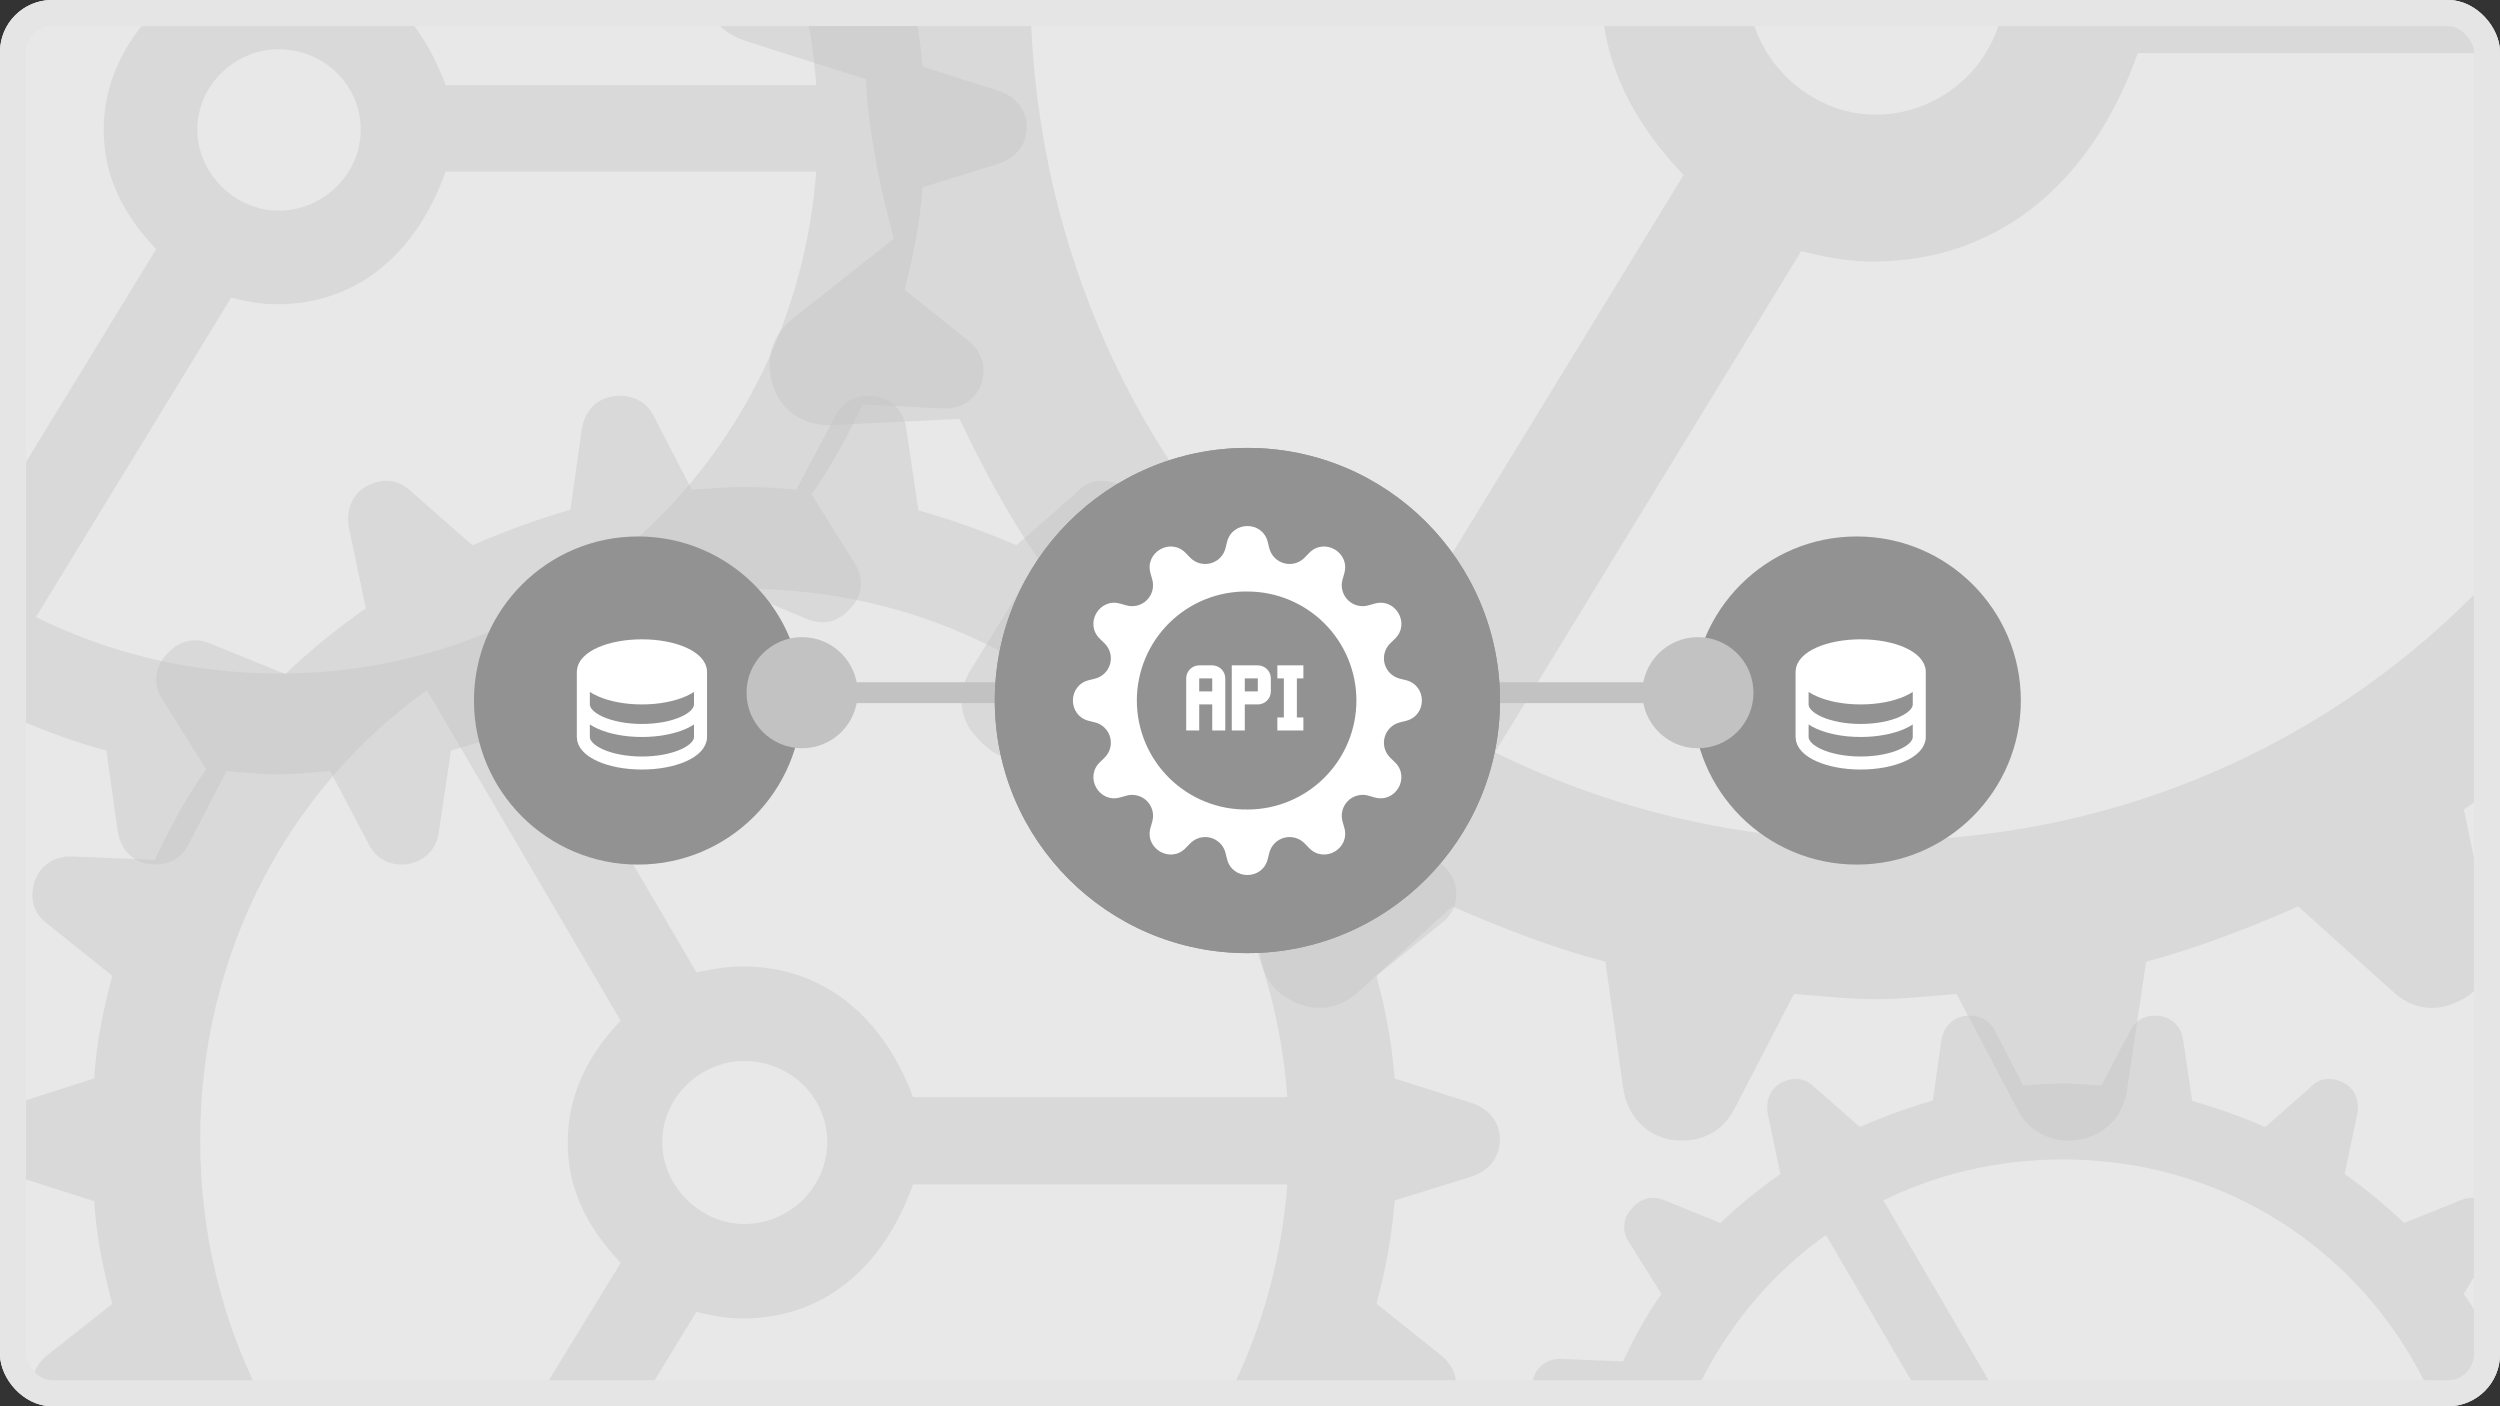
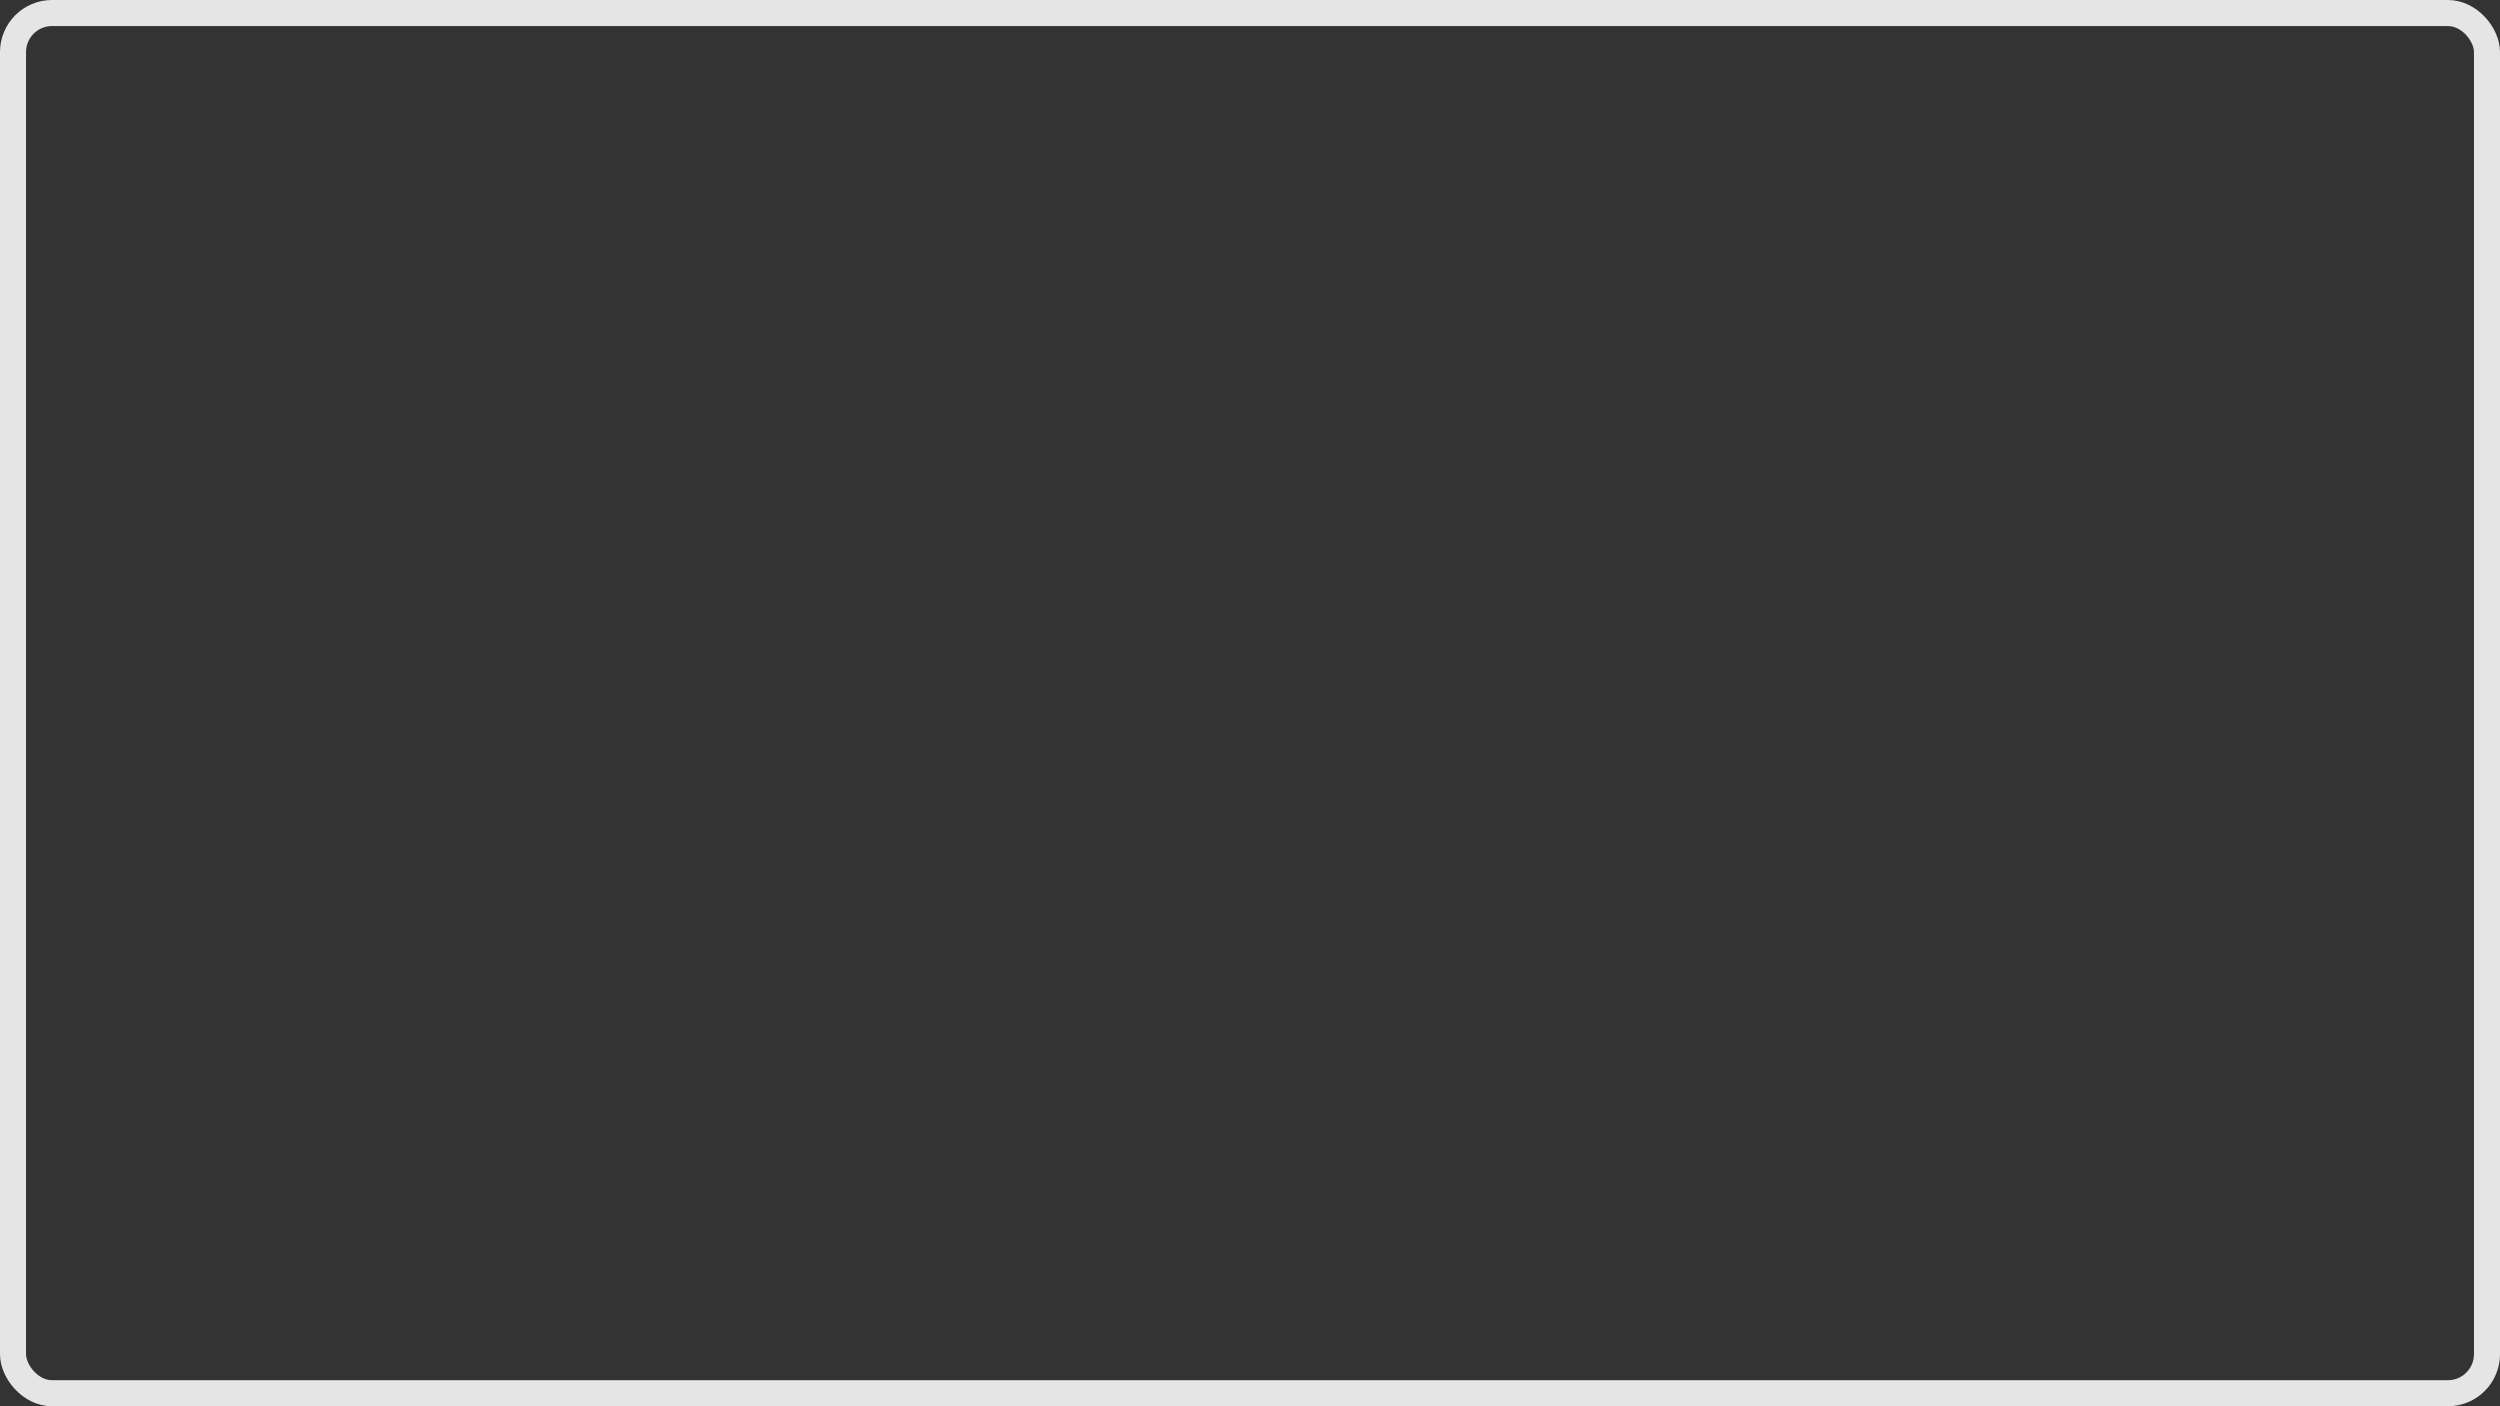
<svg xmlns="http://www.w3.org/2000/svg" width="480" height="270" viewBox="0 0 480 270" fill="none">
  <rect x="0" y="0" width="480" height="270" fill="#333333" stroke="none" />
  <g clip-path="url(#clip0_222_10480)">
    <rect width="480" height="270" rx="10" fill="white" />
    <path d="M-26 -16H526V388.483H-26V-16Z" fill="#D3D3D3" fill-opacity="0.5" />
    <path d="M53.57 148.69C56.888 148.69 59.946 148.309 63.389 148.053L70.788 162.078C72.186 164.885 74.993 166.414 78.431 165.902C81.619 165.266 83.915 162.97 84.296 159.526L86.591 144.098C92.842 142.445 99.087 140.018 105.207 137.342L116.686 147.672C119.107 149.968 122.164 150.474 125.352 148.69C128.159 147.161 129.307 144.098 128.671 140.785L125.483 125.488C130.887 121.716 135.962 117.494 140.655 112.867L154.935 118.851C158.123 120.129 161.056 119.493 163.476 116.561C165.647 114.265 165.897 110.952 164.113 108.145L155.828 94.887C159.652 89.529 162.715 83.789 165.647 77.669L181.206 78.436C184.513 78.561 187.32 76.777 188.468 73.594C189.486 70.401 188.468 67.344 185.792 65.304L173.677 55.615C175.336 49.495 176.614 42.863 177.12 35.976L191.912 31.39C195.1 30.242 197.134 27.816 197.134 24.372C197.134 21.059 195.1 18.639 191.912 17.491L177.115 12.774C176.609 5.887 175.336 -0.489 173.677 -6.734L185.786 -16.553C188.468 -18.463 189.486 -21.395 188.468 -24.583C187.32 -27.771 184.513 -29.561 181.2 -29.43L165.642 -28.794C162.715 -34.914 159.657 -40.653 155.828 -46.006L164.118 -59.264C165.897 -61.946 165.642 -65.259 163.476 -67.555C161.056 -70.487 158.123 -71.254 154.935 -69.85L140.655 -64.111C135.892 -68.623 130.82 -72.799 125.477 -76.607L128.671 -91.779C129.307 -95.223 128.159 -98.28 125.352 -99.814C122.164 -101.468 119.107 -101.212 116.686 -98.666L105.207 -88.591C99.158 -91.217 92.939 -93.433 86.591 -95.223L84.296 -110.651C83.915 -113.97 81.619 -116.385 78.431 -116.896C74.988 -117.408 72.186 -116.004 70.782 -113.197L63.384 -99.172C59.946 -99.428 56.883 -99.684 53.57 -99.684C50.126 -99.684 47.069 -99.428 43.495 -99.172L36.232 -113.197C34.829 -116.004 32.022 -117.408 28.453 -116.896C25.265 -116.385 23.094 -113.964 22.588 -110.651L20.418 -95.348C14.073 -93.502 7.854 -91.245 1.802 -88.591L-9.671 -98.666C-12.223 -101.212 -15.28 -101.468 -18.343 -99.809C-21.145 -98.286 -22.292 -95.223 -21.661 -91.779L-18.468 -76.601C-23.877 -72.83 -28.993 -68.655 -33.771 -64.111L-47.921 -69.85C-51.109 -71.254 -54.171 -70.487 -56.592 -67.555C-57.582 -66.454 -58.181 -65.058 -58.297 -63.583C-58.412 -62.107 -58.036 -60.635 -57.229 -59.394L-48.813 -46.001C-52.637 -40.648 -55.7 -34.903 -58.632 -28.788L-74.316 -29.425C-77.635 -29.55 -80.436 -27.766 -81.454 -24.583C-82.476 -21.39 -81.584 -18.457 -78.908 -16.548L-66.667 -6.729C-68.321 -0.483 -69.725 5.892 -70.106 12.78L-84.903 17.496C-88.21 18.513 -90 20.94 -90 24.383C-90 27.822 -88.21 30.248 -84.897 31.396L-70.106 36.112C-69.725 42.869 -68.321 49.495 -66.662 55.62L-78.902 65.304C-81.584 67.344 -82.476 70.407 -81.459 73.589C-80.436 76.777 -77.629 78.561 -74.316 78.436L-58.632 77.675C-55.695 83.789 -52.637 89.534 -48.944 94.882L-57.104 108.145C-59.013 110.952 -58.758 114.265 -56.592 116.561C-54.171 119.493 -51.109 120.129 -47.921 118.856L-33.771 112.861C-29.049 117.578 -23.821 121.783 -18.468 125.482L-21.656 140.785C-22.292 144.104 -21.145 147.161 -18.337 148.69C-15.155 150.474 -12.092 149.963 -9.671 147.672L1.677 137.342C7.797 140.018 14.042 142.445 20.418 144.098L22.588 159.526C23.094 162.97 25.265 165.266 28.453 165.902C32.022 166.414 34.829 164.885 36.232 162.078L43.495 148.053C46.938 148.309 50.132 148.69 53.57 148.69ZM85.574 16.343C79.579 0.278 67.85 -8.518 53.189 -8.518C51.019 -8.518 48.472 -8.263 44.392 -7.376L7.797 -69.85C21.441 -76.607 36.994 -80.306 53.57 -80.306C109.162 -80.306 152.765 -38.102 156.72 16.343H85.574ZM-49.961 24.503C-49.961 -10.945 -33.26 -42.182 -6.864 -61.048L29.982 1.807C23.094 8.95 19.912 16.724 19.912 25.014C19.912 33.044 22.969 40.443 29.982 47.836L-7.756 109.548C-33.515 90.546 -49.961 59.695 -49.961 24.503ZM37.886 24.884C37.886 16.218 45.285 9.456 53.445 9.456C62.111 9.456 69.254 16.218 69.254 24.884C69.254 33.425 62.111 40.443 53.445 40.443C45.285 40.443 37.886 33.425 37.886 24.884ZM53.57 129.312C36.613 129.312 20.804 125.357 6.905 118.475L44.387 57.144C48.342 58.166 51.024 58.417 53.189 58.417C67.975 58.417 79.71 49.364 85.574 32.919H156.714C152.634 87.102 109.032 129.312 53.57 129.312Z" fill="#C4C4C4" fill-opacity="0.4" />
    <path d="M396.058 394.971C398.556 394.971 400.857 394.685 403.449 394.492L409.017 405.048C410.069 407.161 412.182 408.311 414.77 407.926C417.169 407.447 418.897 405.72 419.184 403.128L420.912 391.516C425.616 390.271 430.317 388.445 434.923 386.43L443.562 394.206C445.384 395.934 447.685 396.314 450.085 394.971C452.198 393.821 453.062 391.516 452.582 389.022L450.183 377.508C454.25 374.669 458.071 371.492 461.603 368.009L472.351 372.513C474.75 373.475 476.957 372.996 478.779 370.789C480.413 369.061 480.601 366.568 479.258 364.455L473.022 354.477C475.901 350.444 478.206 346.124 480.413 341.518L492.123 342.095C494.613 342.189 496.725 340.846 497.589 338.451C498.355 336.048 497.589 333.746 495.575 332.211L486.456 324.919C487.705 320.312 488.667 315.321 489.048 310.138L500.181 306.686C502.58 305.822 504.112 303.996 504.112 301.404C504.112 298.91 502.58 297.088 500.181 296.224L489.044 292.675C488.663 287.491 487.705 282.692 486.456 277.992L495.571 270.601C497.589 269.164 498.355 266.957 497.589 264.558C496.725 262.158 494.613 260.811 492.119 260.909L480.409 261.388C478.206 256.782 475.905 252.462 473.022 248.433L479.262 238.455C480.601 236.437 480.409 233.943 478.779 232.215C476.957 230.008 474.75 229.431 472.351 230.487L461.603 234.807C458.018 231.411 454.2 228.268 450.179 225.402L452.582 213.982C453.062 211.391 452.198 209.089 450.085 207.935C447.685 206.69 445.384 206.882 443.562 208.799L434.923 216.382C430.37 214.405 425.689 212.738 420.912 211.391L419.184 199.779C418.897 197.281 417.169 195.463 414.77 195.078C412.178 194.693 410.069 195.75 409.013 197.862L403.444 208.418C400.857 208.225 398.551 208.033 396.058 208.033C393.466 208.033 391.165 208.225 388.475 208.418L383.009 197.862C381.952 195.75 379.84 194.693 377.154 195.078C374.754 195.463 373.121 197.285 372.74 199.779L371.106 211.296C366.33 212.686 361.65 214.384 357.095 216.382L348.459 208.799C346.539 206.882 344.238 206.69 341.933 207.939C339.824 209.085 338.96 211.391 339.435 213.982L341.839 225.406C337.767 228.244 333.917 231.387 330.321 234.807L319.671 230.487C317.272 229.431 314.966 230.008 313.144 232.215C312.399 233.043 311.948 234.094 311.862 235.205C311.775 236.315 312.057 237.423 312.665 238.357L318.999 248.438C316.121 252.467 313.816 256.79 311.609 261.393L299.804 260.913C297.307 260.819 295.198 262.162 294.432 264.558C293.663 266.961 294.334 269.168 296.349 270.605L305.561 277.996C304.317 282.696 303.26 287.495 302.974 292.679L291.837 296.229C289.347 296.994 288 298.82 288 301.412C288 304 289.347 305.826 291.841 306.69L302.974 310.24C303.26 315.325 304.317 320.312 305.565 324.923L296.353 332.211C294.334 333.746 293.663 336.052 294.428 338.447C295.198 340.846 297.311 342.189 299.804 342.095L311.609 341.522C313.82 346.124 316.121 350.448 318.901 354.473L312.759 364.455C311.322 366.568 311.515 369.061 313.144 370.789C314.966 372.996 317.272 373.475 319.671 372.517L330.321 368.005C333.875 371.555 337.81 374.72 341.839 377.504L339.439 389.022C338.96 391.52 339.824 393.821 341.937 394.971C344.332 396.314 346.637 395.93 348.459 394.206L357.001 386.43C361.607 388.445 366.307 390.271 371.106 391.516L372.74 403.128C373.121 405.72 374.754 407.447 377.154 407.926C379.84 408.311 381.952 407.161 383.009 405.048L388.475 394.492C391.067 394.685 393.47 394.971 396.058 394.971ZM420.146 295.361C415.634 283.269 406.806 276.649 395.771 276.649C394.138 276.649 392.221 276.841 389.151 277.508L361.607 230.487C371.876 225.402 383.582 222.618 396.058 222.618C437.9 222.618 470.717 254.383 473.694 295.361H420.146ZM318.136 301.502C318.136 274.822 330.706 251.312 350.572 237.112L378.304 284.42C373.121 289.796 370.725 295.647 370.725 301.887C370.725 307.931 373.026 313.499 378.304 319.064L349.901 365.512C330.513 351.209 318.136 327.99 318.136 301.502ZM384.253 301.789C384.253 295.266 389.822 290.177 395.964 290.177C402.486 290.177 407.862 295.266 407.862 301.789C407.862 308.217 402.486 313.499 395.964 313.499C389.822 313.499 384.253 308.217 384.253 301.789ZM396.058 380.387C383.295 380.387 371.397 377.41 360.935 372.231L389.146 326.069C392.123 326.839 394.142 327.027 395.771 327.027C406.9 327.027 415.732 320.214 420.146 307.836H473.69C470.619 348.618 437.801 380.387 396.058 380.387Z" fill="#C4C4C4" fill-opacity="0.4" />
-     <path d="M360.248 191.842C365.454 191.842 370.251 191.244 375.653 190.843L387.261 212.847C389.454 217.251 393.858 219.649 399.253 218.847C404.254 217.848 407.856 214.246 408.453 208.844L412.055 184.638C421.862 182.044 431.66 178.237 441.262 174.038L459.271 190.246C463.069 193.848 467.865 194.641 472.867 191.842C477.271 189.444 479.072 184.638 478.073 179.441L473.072 155.44C481.55 149.522 489.513 142.898 496.876 135.639L519.28 145.027C524.282 147.033 528.882 146.035 532.68 141.434C536.086 137.832 536.478 132.635 533.679 128.23L520.68 107.431C526.68 99.024 531.485 90.019 536.086 80.417L560.496 81.621C565.685 81.817 570.089 79.018 571.89 74.025C573.486 69.015 571.89 64.218 567.691 61.017L548.683 45.816C551.287 36.215 553.292 25.81 554.086 15.005L577.293 7.81C582.294 6.009 585.486 2.203 585.486 -3.2C585.486 -8.398 582.294 -12.196 577.293 -13.997L554.078 -21.397C553.284 -32.202 551.287 -42.205 548.683 -52.003L567.682 -67.409C571.89 -70.405 573.486 -75.005 571.89 -80.007C570.089 -85.008 565.685 -87.816 560.487 -87.611L536.077 -86.613C531.485 -96.215 526.689 -105.219 520.68 -113.618L533.687 -134.417C536.478 -138.625 536.077 -143.823 532.68 -147.425C528.882 -152.025 524.282 -153.229 519.28 -151.027L496.876 -142.022C489.403 -149.101 481.446 -155.652 473.063 -161.627L478.073 -185.431C479.072 -190.834 477.271 -195.631 472.867 -198.037C467.865 -200.632 463.069 -200.231 459.271 -196.237L441.262 -180.43C431.771 -184.549 422.013 -188.025 412.055 -190.834L408.453 -215.039C407.856 -220.246 404.254 -224.035 399.253 -224.837C393.85 -225.64 389.454 -223.438 387.252 -219.034L375.645 -197.03C370.251 -197.431 365.445 -197.833 360.248 -197.833C354.845 -197.833 350.048 -197.431 344.441 -197.03L333.046 -219.034C330.844 -223.438 326.44 -225.64 320.841 -224.837C315.84 -224.035 312.434 -220.237 311.641 -215.039L308.235 -191.03C298.28 -188.134 288.524 -184.593 279.028 -180.43L261.028 -196.237C257.025 -200.231 252.228 -200.632 247.423 -198.029C243.028 -195.639 241.227 -190.834 242.217 -185.431L247.227 -161.619C238.741 -155.702 230.715 -149.151 223.218 -142.022L201.018 -151.027C196.017 -153.229 191.212 -152.025 187.414 -147.425C185.86 -145.699 184.92 -143.508 184.74 -141.193C184.559 -138.878 185.148 -136.568 186.415 -134.622L199.619 -113.609C193.618 -105.211 188.813 -96.198 184.213 -86.604L159.606 -87.603C154.4 -87.799 150.005 -85 148.409 -80.007C146.804 -74.997 148.204 -70.396 152.403 -67.4L171.607 -51.995C169.012 -42.197 166.81 -32.194 166.213 -21.388L142.997 -13.988C137.808 -12.392 135 -8.586 135 -3.183C135 2.211 137.808 6.018 143.006 7.819L166.213 15.218C166.81 25.819 169.012 36.215 171.615 45.825L152.411 61.017C148.204 64.218 146.804 69.023 148.4 74.016C150.005 79.018 154.409 81.817 159.606 81.621L184.213 80.426C188.822 90.019 193.618 99.032 199.414 107.422L186.611 128.23C183.615 132.635 184.017 137.832 187.414 141.434C191.212 146.035 196.017 147.033 201.018 145.036L223.218 135.63C230.626 143.03 238.828 149.628 247.227 155.432L242.225 179.441C241.227 184.647 243.028 189.444 247.432 191.842C252.425 194.641 257.23 193.839 261.028 190.246L278.832 174.038C288.434 178.237 298.232 182.044 308.235 184.638L311.641 208.844C312.434 214.246 315.84 217.848 320.841 218.847C326.44 219.649 330.844 217.251 333.046 212.847L344.441 190.843C349.843 191.244 354.853 191.842 360.248 191.842ZM410.459 -15.798C401.053 -41.002 382.652 -54.803 359.65 -54.803C356.245 -54.803 352.25 -54.402 345.849 -53.011L288.434 -151.027C309.84 -161.627 334.241 -167.431 360.248 -167.431C447.467 -167.431 515.875 -101.216 522.08 -15.798H410.459ZM197.818 -2.995C197.818 -58.609 224.02 -107.617 265.432 -137.217L323.24 -38.603C312.434 -27.397 307.441 -15.2 307.441 -2.193C307.441 10.405 312.238 22.012 323.24 33.611L264.032 130.433C223.619 100.62 197.818 52.218 197.818 -2.995ZM335.641 -2.398C335.641 -15.994 347.249 -26.603 360.051 -26.603C373.647 -26.603 384.854 -15.994 384.854 -2.398C384.854 11.002 373.647 22.012 360.051 22.012C347.249 22.012 335.641 11.002 335.641 -2.398ZM360.248 161.44C333.644 161.44 308.841 155.235 287.034 144.438L345.84 48.215C352.045 49.819 356.253 50.212 359.65 50.212C382.848 50.212 401.258 36.01 410.459 10.208H522.071C515.67 95.217 447.262 161.44 360.248 161.44Z" fill="#C4C4C4" fill-opacity="0.4" />
    <path d="M142.991 344.32C146.343 344.32 149.43 343.936 152.908 343.678L160.38 357.841C161.792 360.676 164.627 362.22 168.099 361.703C171.318 361.061 173.637 358.742 174.021 355.264L176.34 339.683C182.652 338.013 188.959 335.563 195.14 332.86L206.732 343.293C209.177 345.611 212.265 346.122 215.484 344.32C218.319 342.777 219.478 339.683 218.836 336.338L215.616 320.889C221.074 317.079 226.2 312.815 230.939 308.143L245.361 314.186C248.58 315.477 251.541 314.834 253.986 311.873C256.178 309.555 256.431 306.209 254.629 303.374L246.262 289.985C250.124 284.573 253.217 278.777 256.178 272.597L271.891 273.371C275.231 273.498 278.066 271.696 279.225 268.482C280.253 265.257 279.225 262.169 276.522 260.109L264.287 250.324C265.963 244.143 267.254 237.446 267.765 230.491L282.703 225.859C285.923 224.7 287.977 222.25 287.977 218.772C287.977 215.426 285.923 212.982 282.703 211.822L267.759 207.059C267.249 200.104 265.963 193.665 264.287 187.358L276.517 177.441C279.225 175.513 280.253 172.551 279.225 169.332C278.066 166.112 275.231 164.305 271.885 164.437L256.173 165.08C253.217 158.899 250.129 153.103 246.262 147.697L254.634 134.308C256.431 131.599 256.173 128.253 253.986 125.935C251.541 122.974 248.58 122.199 245.361 123.617L230.939 129.413C226.128 124.856 221.007 120.639 215.611 116.793L218.836 101.47C219.478 97.993 218.319 94.905 215.484 93.356C212.265 91.686 209.177 91.944 206.732 94.515L195.14 104.69C189.031 102.038 182.75 99.8 176.34 97.993L174.021 82.412C173.637 79.061 171.318 76.621 168.099 76.105C164.621 75.588 161.792 77.006 160.374 79.841L152.903 94.004C149.43 93.746 146.337 93.488 142.991 93.488C139.514 93.488 136.426 93.746 132.817 94.004L125.482 79.841C124.065 77.006 121.23 75.588 117.626 76.105C114.406 76.621 112.214 79.066 111.703 82.412L109.511 97.866C103.103 99.731 96.823 102.01 90.711 104.69L79.124 94.515C76.547 91.944 73.46 91.686 70.367 93.361C67.537 94.9 66.378 97.993 67.015 101.47L70.24 116.799C64.778 120.607 59.611 124.824 54.786 129.413L40.496 123.617C37.276 122.199 34.183 122.974 31.738 125.935C30.739 127.046 30.134 128.456 30.017 129.946C29.901 131.436 30.28 132.923 31.096 134.176L39.595 147.702C35.733 153.108 32.639 158.91 29.678 165.085L13.839 164.442C10.488 164.316 7.658 166.118 6.631 169.332C5.598 172.557 6.499 175.518 9.202 177.446L21.564 187.363C19.893 193.67 18.476 200.109 18.091 207.064L3.148 211.828C-0.192 212.855 -2 215.305 -2 218.783C-2 222.255 -0.192 224.706 3.153 225.865L18.091 230.628C18.476 237.452 19.893 244.143 21.569 250.33L9.208 260.109C6.499 262.169 5.598 265.262 6.626 268.476C7.658 271.696 10.493 273.498 13.839 273.371L29.678 272.602C32.645 278.777 35.733 284.579 39.463 289.979L31.222 303.374C29.294 306.209 29.552 309.555 31.738 311.873C34.183 314.834 37.276 315.477 40.496 314.191L54.786 308.137C59.554 312.9 64.834 317.147 70.24 320.883L67.021 336.338C66.378 339.689 67.537 342.777 70.372 344.32C73.586 346.122 76.679 345.606 79.124 343.293L90.584 332.86C96.765 335.563 103.072 338.013 109.511 339.683L111.703 355.264C112.214 358.742 114.406 361.061 117.626 361.703C121.23 362.22 124.065 360.676 125.482 357.841L132.817 343.678C136.294 343.936 139.519 344.32 142.991 344.32ZM175.312 210.663C169.258 194.439 157.413 185.556 142.607 185.556C140.415 185.556 137.844 185.814 133.723 186.709L96.765 123.617C110.544 116.793 126.251 113.057 142.991 113.057C199.134 113.057 243.168 155.679 247.163 210.663H175.312ZM38.436 218.904C38.436 183.105 55.302 151.559 81.959 132.506L119.17 195.983C112.214 203.197 109 211.048 109 219.42C109 227.53 112.088 235.001 119.17 242.468L81.058 304.791C55.044 285.601 38.436 254.445 38.436 218.904ZM127.152 219.289C127.152 210.537 134.624 203.708 142.865 203.708C151.617 203.708 158.831 210.537 158.831 219.289C158.831 227.914 151.617 235.001 142.865 235.001C134.624 235.001 127.152 227.914 127.152 219.289ZM142.991 324.751C125.867 324.751 109.901 320.757 95.864 313.807L133.718 251.868C137.712 252.901 140.42 253.153 142.607 253.153C157.539 253.153 169.39 244.011 175.312 227.403H247.157C243.037 282.123 199.002 324.751 142.991 324.751Z" fill="#C4C4C4" fill-opacity="0.4" />
    <circle cx="122.5" cy="134.5" r="31.5" fill="#929292" />
    <circle cx="356.5" cy="134.5" r="31.5" fill="#929292" />
-     <path d="M143.333 133C143.333 138.891 148.109 143.667 154 143.667C159.891 143.667 164.667 138.891 164.667 133C164.667 127.109 159.891 122.333 154 122.333C148.109 122.333 143.333 127.109 143.333 133ZM315.333 133C315.333 138.891 320.109 143.667 326 143.667C331.891 143.667 336.667 138.891 336.667 133C336.667 127.109 331.891 122.333 326 122.333C320.109 122.333 315.333 127.109 315.333 133ZM154 135H326V131H154V135Z" fill="#C2C2C2" />
    <circle cx="239.5" cy="134.5" r="48.5" fill="#929292" />
    <g clip-path="url(#clip1_222_10480)">
-       <path d="M243.403 104.044C242.385 99.982 236.619 99.982 235.597 104.044L235.3 105.242C235.126 105.938 234.769 106.575 234.266 107.086C233.763 107.597 233.132 107.965 232.439 108.15C231.746 108.336 231.016 108.332 230.325 108.141C229.633 107.949 229.006 107.575 228.508 107.059L227.649 106.176C224.739 103.165 219.743 106.05 220.895 110.074L221.23 111.263C221.427 111.952 221.436 112.682 221.256 113.375C221.077 114.069 220.715 114.702 220.208 115.209C219.702 115.716 219.069 116.078 218.375 116.259C217.682 116.439 216.953 116.43 216.263 116.234L215.074 115.895C211.054 114.743 208.165 119.739 211.176 122.649L212.059 123.508C212.575 124.006 212.949 124.633 213.141 125.325C213.332 126.016 213.336 126.746 213.15 127.439C212.965 128.132 212.597 128.763 212.086 129.266C211.575 129.769 210.938 130.126 210.242 130.3L209.044 130.597C204.982 131.615 204.982 137.381 209.044 138.403L210.242 138.7C210.938 138.874 211.575 139.231 212.086 139.734C212.597 140.237 212.965 140.868 213.15 141.561C213.336 142.254 213.332 142.984 213.141 143.675C212.949 144.366 212.575 144.994 212.059 145.492L211.176 146.351C208.165 149.261 211.05 154.257 215.074 153.105L216.263 152.77C216.953 152.573 217.683 152.564 218.377 152.743C219.071 152.923 219.705 153.285 220.212 153.792C220.719 154.299 221.081 154.933 221.261 155.627C221.44 156.321 221.431 157.051 221.234 157.741L220.895 158.926C219.743 162.946 224.739 165.835 227.649 162.824L228.508 161.941C229.006 161.424 229.633 161.051 230.325 160.859C231.016 160.667 231.746 160.664 232.439 160.849C233.132 161.035 233.763 161.402 234.266 161.914C234.769 162.425 235.126 163.062 235.3 163.758L235.597 164.956C236.615 169.017 242.381 169.017 243.403 164.956L243.7 163.758C243.874 163.062 244.231 162.425 244.734 161.914C245.237 161.402 245.868 161.035 246.561 160.849C247.254 160.664 247.984 160.667 248.675 160.859C249.366 161.051 249.994 161.424 250.492 161.941L251.351 162.824C254.261 165.835 259.257 162.95 258.105 158.926L257.77 157.736C257.573 157.047 257.564 156.317 257.743 155.623C257.923 154.929 258.285 154.295 258.792 153.788C259.299 153.281 259.933 152.919 260.627 152.739C261.321 152.559 262.051 152.569 262.741 152.766L263.926 153.105C267.946 154.257 270.835 149.261 267.824 146.351L266.941 145.492C266.424 144.994 266.051 144.366 265.859 143.675C265.667 142.984 265.664 142.254 265.849 141.561C266.035 140.868 266.402 140.237 266.914 139.734C267.425 139.231 268.062 138.874 268.758 138.7L269.956 138.403C274.017 137.385 274.017 131.619 269.956 130.597L268.758 130.3C268.062 130.126 267.425 129.769 266.914 129.266C266.402 128.763 266.035 128.132 265.849 127.439C265.664 126.746 265.667 126.016 265.859 125.325C266.051 124.633 266.424 124.006 266.941 123.508L267.824 122.649C270.835 119.739 267.95 114.743 263.926 115.895L262.736 116.23C262.047 116.427 261.318 116.436 260.624 116.256C259.931 116.077 259.298 115.715 258.791 115.208C258.284 114.702 257.921 114.069 257.741 113.375C257.561 112.682 257.57 111.953 257.766 111.263L258.105 110.074C259.257 106.054 254.261 103.165 251.351 106.176L250.492 107.059C249.994 107.575 249.366 107.949 248.675 108.141C247.984 108.332 247.254 108.336 246.561 108.15C245.868 107.965 245.237 107.597 244.734 107.086C244.231 106.575 243.874 105.938 243.7 105.242L243.403 104.044ZM239.5 155.425C236.727 155.464 233.974 154.952 231.4 153.918C228.827 152.884 226.485 151.348 224.51 149.401C222.535 147.454 220.967 145.134 219.896 142.575C218.826 140.017 218.275 137.271 218.275 134.498C218.275 131.724 218.826 128.979 219.896 126.42C220.967 123.862 222.535 121.542 224.51 119.594C226.485 117.647 228.827 116.112 231.4 115.078C233.974 114.044 236.727 113.532 239.5 113.571C245.051 113.571 250.374 115.776 254.299 119.701C258.224 123.626 260.429 128.949 260.429 134.5C260.429 140.051 258.224 145.374 254.299 149.299C250.374 153.224 245.051 155.429 239.5 155.429V155.425Z" fill="white" />
      <path d="M232.75 127.75H230.25C229.587 127.75 228.951 128.013 228.482 128.482C228.013 128.951 227.75 129.587 227.75 130.25V140.25H230.25V135.25H232.75V140.25H235.25V130.25C235.25 129.587 234.987 128.951 234.518 128.482C234.049 128.013 233.413 127.75 232.75 127.75ZM232.75 132.75H230.25V130.25H232.75M241.5 127.75H236.5V140.25H239V135.25H241.5C242.163 135.25 242.799 134.987 243.268 134.518C243.737 134.049 244 133.413 244 132.75V130.25C244 129.587 243.737 128.951 243.268 128.482C242.799 128.013 242.163 127.75 241.5 127.75ZM241.5 132.75H239V130.25H241.5M249 130.25V137.75H250.25V140.25H245.25V137.75H246.5V130.25H245.25V127.75H250.25V130.25H249Z" fill="white" />
    </g>
    <circle cx="239.5" cy="134.5" r="48.5" fill="#929292" />
    <g clip-path="url(#clip2_222_10480)">
      <path d="M243.403 104.044C242.385 99.982 236.619 99.982 235.597 104.044L235.3 105.242C235.126 105.938 234.769 106.575 234.266 107.086C233.763 107.597 233.132 107.965 232.439 108.15C231.746 108.336 231.016 108.332 230.325 108.141C229.633 107.949 229.006 107.575 228.508 107.059L227.649 106.176C224.739 103.165 219.743 106.05 220.895 110.074L221.23 111.263C221.427 111.952 221.436 112.682 221.256 113.375C221.077 114.069 220.715 114.702 220.208 115.209C219.702 115.716 219.069 116.078 218.375 116.259C217.682 116.439 216.953 116.43 216.263 116.234L215.074 115.895C211.054 114.743 208.165 119.739 211.176 122.649L212.059 123.508C212.575 124.006 212.949 124.633 213.141 125.325C213.332 126.016 213.336 126.746 213.15 127.439C212.965 128.132 212.597 128.763 212.086 129.266C211.575 129.769 210.938 130.126 210.242 130.3L209.044 130.597C204.982 131.615 204.982 137.381 209.044 138.403L210.242 138.7C210.938 138.874 211.575 139.231 212.086 139.734C212.597 140.237 212.965 140.868 213.15 141.561C213.336 142.254 213.332 142.984 213.141 143.675C212.949 144.366 212.575 144.994 212.059 145.492L211.176 146.351C208.165 149.261 211.05 154.257 215.074 153.105L216.263 152.77C216.953 152.573 217.683 152.564 218.377 152.743C219.071 152.923 219.705 153.285 220.212 153.792C220.719 154.299 221.081 154.933 221.261 155.627C221.44 156.321 221.431 157.051 221.234 157.741L220.895 158.926C219.743 162.946 224.739 165.835 227.649 162.824L228.508 161.941C229.006 161.424 229.633 161.051 230.325 160.859C231.016 160.667 231.746 160.664 232.439 160.849C233.132 161.035 233.763 161.402 234.266 161.914C234.769 162.425 235.126 163.062 235.3 163.758L235.597 164.956C236.615 169.017 242.381 169.017 243.403 164.956L243.7 163.758C243.874 163.062 244.231 162.425 244.734 161.914C245.237 161.402 245.868 161.035 246.561 160.849C247.254 160.664 247.984 160.667 248.675 160.859C249.366 161.051 249.994 161.424 250.492 161.941L251.351 162.824C254.261 165.835 259.257 162.95 258.105 158.926L257.77 157.736C257.573 157.047 257.564 156.317 257.743 155.623C257.923 154.929 258.285 154.295 258.792 153.788C259.299 153.281 259.933 152.919 260.627 152.739C261.321 152.559 262.051 152.569 262.741 152.766L263.926 153.105C267.946 154.257 270.835 149.261 267.824 146.351L266.941 145.492C266.424 144.994 266.051 144.366 265.859 143.675C265.667 142.984 265.664 142.254 265.849 141.561C266.035 140.868 266.402 140.237 266.914 139.734C267.425 139.231 268.062 138.874 268.758 138.7L269.956 138.403C274.017 137.385 274.017 131.619 269.956 130.597L268.758 130.3C268.062 130.126 267.425 129.769 266.914 129.266C266.402 128.763 266.035 128.132 265.849 127.439C265.664 126.746 265.667 126.016 265.859 125.325C266.051 124.633 266.424 124.006 266.941 123.508L267.824 122.649C270.835 119.739 267.95 114.743 263.926 115.895L262.736 116.23C262.047 116.427 261.318 116.436 260.624 116.256C259.931 116.077 259.298 115.715 258.791 115.208C258.284 114.702 257.921 114.069 257.741 113.375C257.561 112.682 257.57 111.953 257.766 111.263L258.105 110.074C259.257 106.054 254.261 103.165 251.351 106.176L250.492 107.059C249.994 107.575 249.366 107.949 248.675 108.141C247.984 108.332 247.254 108.336 246.561 108.15C245.868 107.965 245.237 107.597 244.734 107.086C244.231 106.575 243.874 105.938 243.7 105.242L243.403 104.044ZM239.5 155.425C236.727 155.464 233.974 154.952 231.4 153.918C228.827 152.884 226.485 151.348 224.51 149.401C222.535 147.454 220.967 145.134 219.896 142.575C218.826 140.017 218.275 137.271 218.275 134.498C218.275 131.724 218.826 128.979 219.896 126.42C220.967 123.862 222.535 121.542 224.51 119.594C226.485 117.647 228.827 116.112 231.4 115.078C233.974 114.044 236.727 113.532 239.5 113.571C245.051 113.571 250.374 115.776 254.299 119.701C258.224 123.626 260.429 128.949 260.429 134.5C260.429 140.051 258.224 145.374 254.299 149.299C250.374 153.224 245.051 155.429 239.5 155.429V155.425Z" fill="white" />
      <path d="M232.75 127.75H230.25C229.587 127.75 228.951 128.013 228.482 128.482C228.013 128.951 227.75 129.587 227.75 130.25V140.25H230.25V135.25H232.75V140.25H235.25V130.25C235.25 129.587 234.987 128.951 234.518 128.482C234.049 128.013 233.413 127.75 232.75 127.75ZM232.75 132.75H230.25V130.25H232.75M241.5 127.75H236.5V140.25H239V135.25H241.5C242.163 135.25 242.799 134.987 243.268 134.518C243.737 134.049 244 133.413 244 132.75V130.25C244 129.587 243.737 128.951 243.268 128.482C242.799 128.013 242.163 127.75 241.5 127.75ZM241.5 132.75H239V130.25H241.5M249 130.25V137.75H250.25V140.25H245.25V137.75H246.5V130.25H245.25V127.75H250.25V130.25H249Z" fill="white" />
    </g>
    <path d="M367.875 129C367.875 129.487 367.655 129.998 367.163 130.516C366.668 131.036 365.921 131.534 364.951 131.965C363.012 132.826 360.29 133.375 357.25 133.375C354.21 133.375 351.488 132.826 349.549 131.965C348.579 131.534 347.832 131.036 347.337 130.516C346.845 129.998 346.625 129.487 346.625 129C346.625 128.513 346.845 128.002 347.337 127.484C347.832 126.964 348.579 126.466 349.549 126.035C351.488 125.174 354.21 124.625 357.25 124.625C360.29 124.625 363.012 125.174 364.951 126.035C365.921 126.466 366.668 126.964 367.163 127.484C367.655 128.002 367.875 128.513 367.875 129Z" fill="white" stroke="white" stroke-width="1.25" />
    <path d="M368.5 129C368.5 131.763 363.462 134 357.25 134C351.038 134 346 131.763 346 129M368.5 129C368.5 126.237 363.462 124 357.25 124C351.038 124 346 126.237 346 129M368.5 129V135.25M346 129V135.25M368.5 135.25C368.5 138.013 363.462 140.25 357.25 140.25C351.038 140.25 346 138.013 346 135.25M368.5 135.25V141.5C368.5 144.263 363.462 146.5 357.25 146.5C351.038 146.5 346 144.263 346 141.5V135.25" stroke="white" stroke-width="2.5" stroke-linecap="round" stroke-linejoin="round" />
    <path d="M133.875 129C133.875 129.487 133.655 129.998 133.163 130.516C132.668 131.036 131.921 131.534 130.951 131.965C129.012 132.826 126.29 133.375 123.25 133.375C120.21 133.375 117.488 132.826 115.549 131.965C114.579 131.534 113.832 131.036 113.337 130.516C112.845 129.998 112.625 129.487 112.625 129C112.625 128.513 112.845 128.002 113.337 127.484C113.832 126.964 114.579 126.466 115.549 126.035C117.488 125.174 120.21 124.625 123.25 124.625C126.29 124.625 129.012 125.174 130.951 126.035C131.921 126.466 132.668 126.964 133.163 127.484C133.655 128.002 133.875 128.513 133.875 129Z" fill="white" stroke="white" stroke-width="1.25" />
-     <path d="M134.5 129C134.5 131.763 129.462 134 123.25 134C117.038 134 112 131.763 112 129M134.5 129C134.5 126.237 129.462 124 123.25 124C117.038 124 112 126.237 112 129M134.5 129V135.25M112 129V135.25M134.5 135.25C134.5 138.013 129.462 140.25 123.25 140.25C117.038 140.25 112 138.013 112 135.25M134.5 135.25V141.5C134.5 144.263 129.462 146.5 123.25 146.5C117.038 146.5 112 144.263 112 141.5V135.25" stroke="white" stroke-width="2.5" stroke-linecap="round" stroke-linejoin="round" />
  </g>
  <rect x="2.5" y="2.5" width="475" height="265" rx="7.5" stroke="#E5E5E5" stroke-width="5" />
  <defs>
    <clipPath id="clip0_222_10480">
-       <rect width="480" height="270" rx="10" fill="white" />
-     </clipPath>
+       </clipPath>
    <clipPath id="clip1_222_10480">
      <rect width="67" height="67" fill="white" transform="translate(206 101)" />
    </clipPath>
    <clipPath id="clip2_222_10480">
      <rect width="67" height="67" fill="white" transform="translate(206 101)" />
    </clipPath>
  </defs>
</svg>